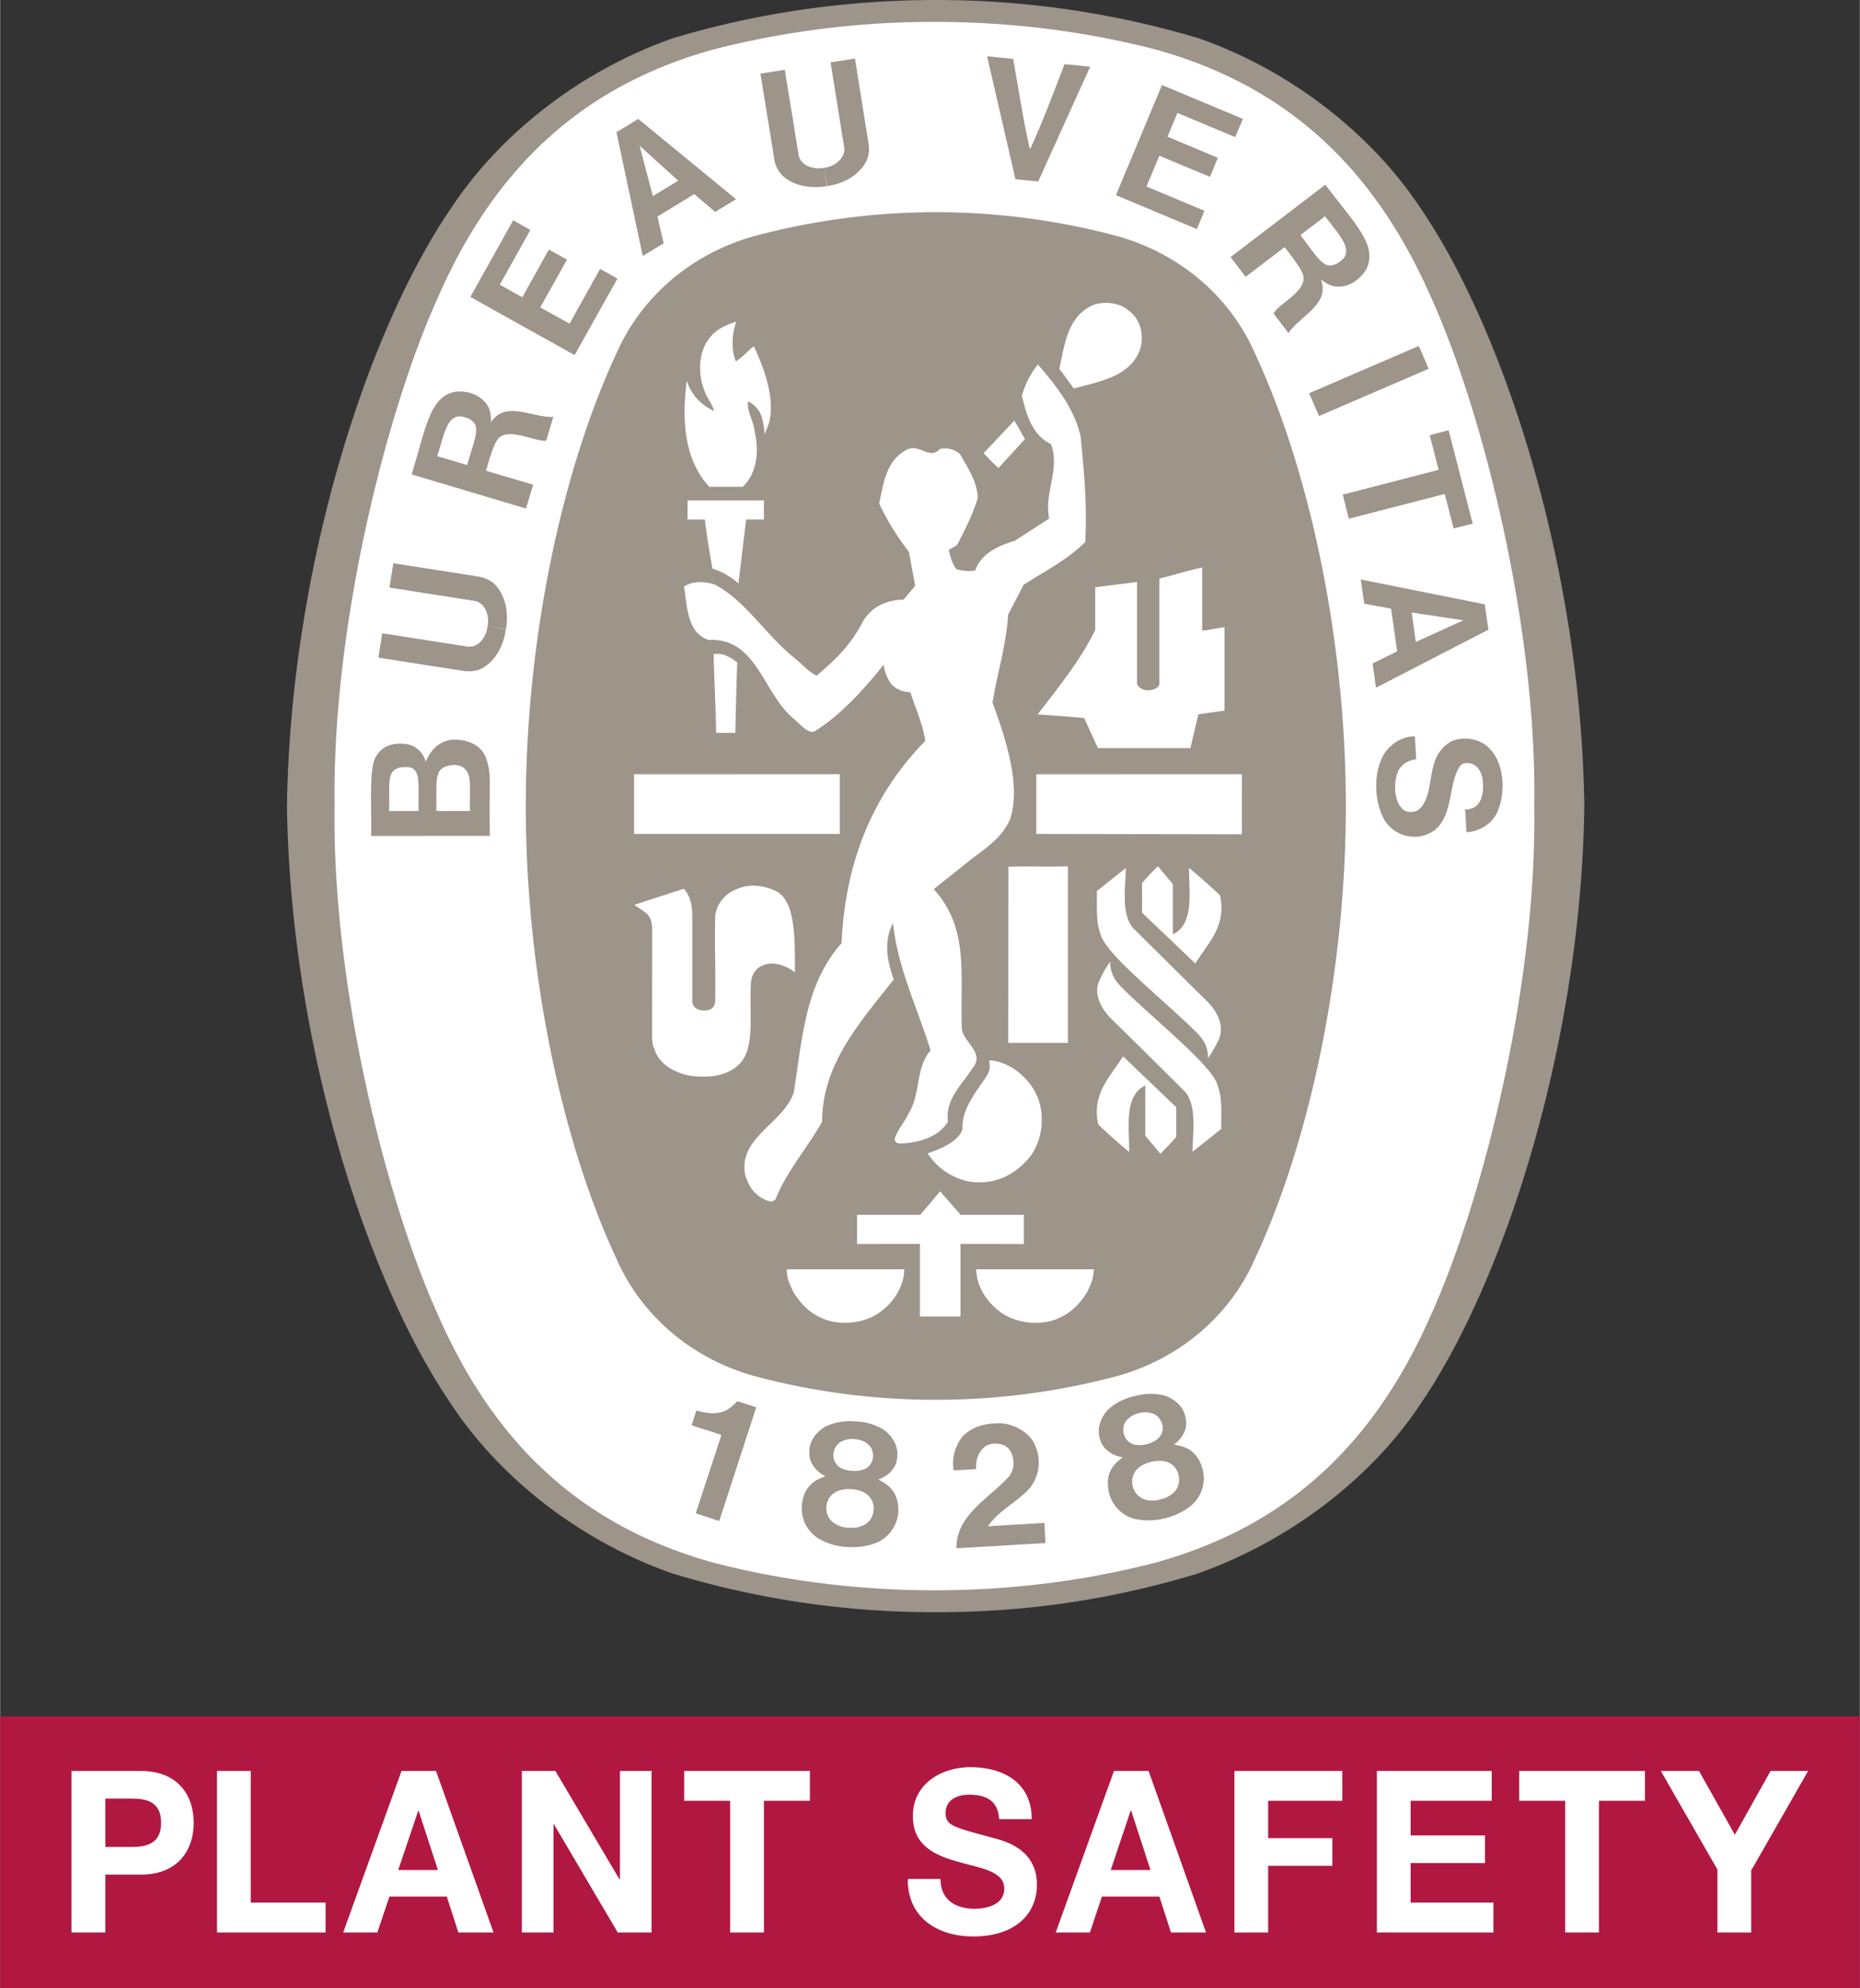
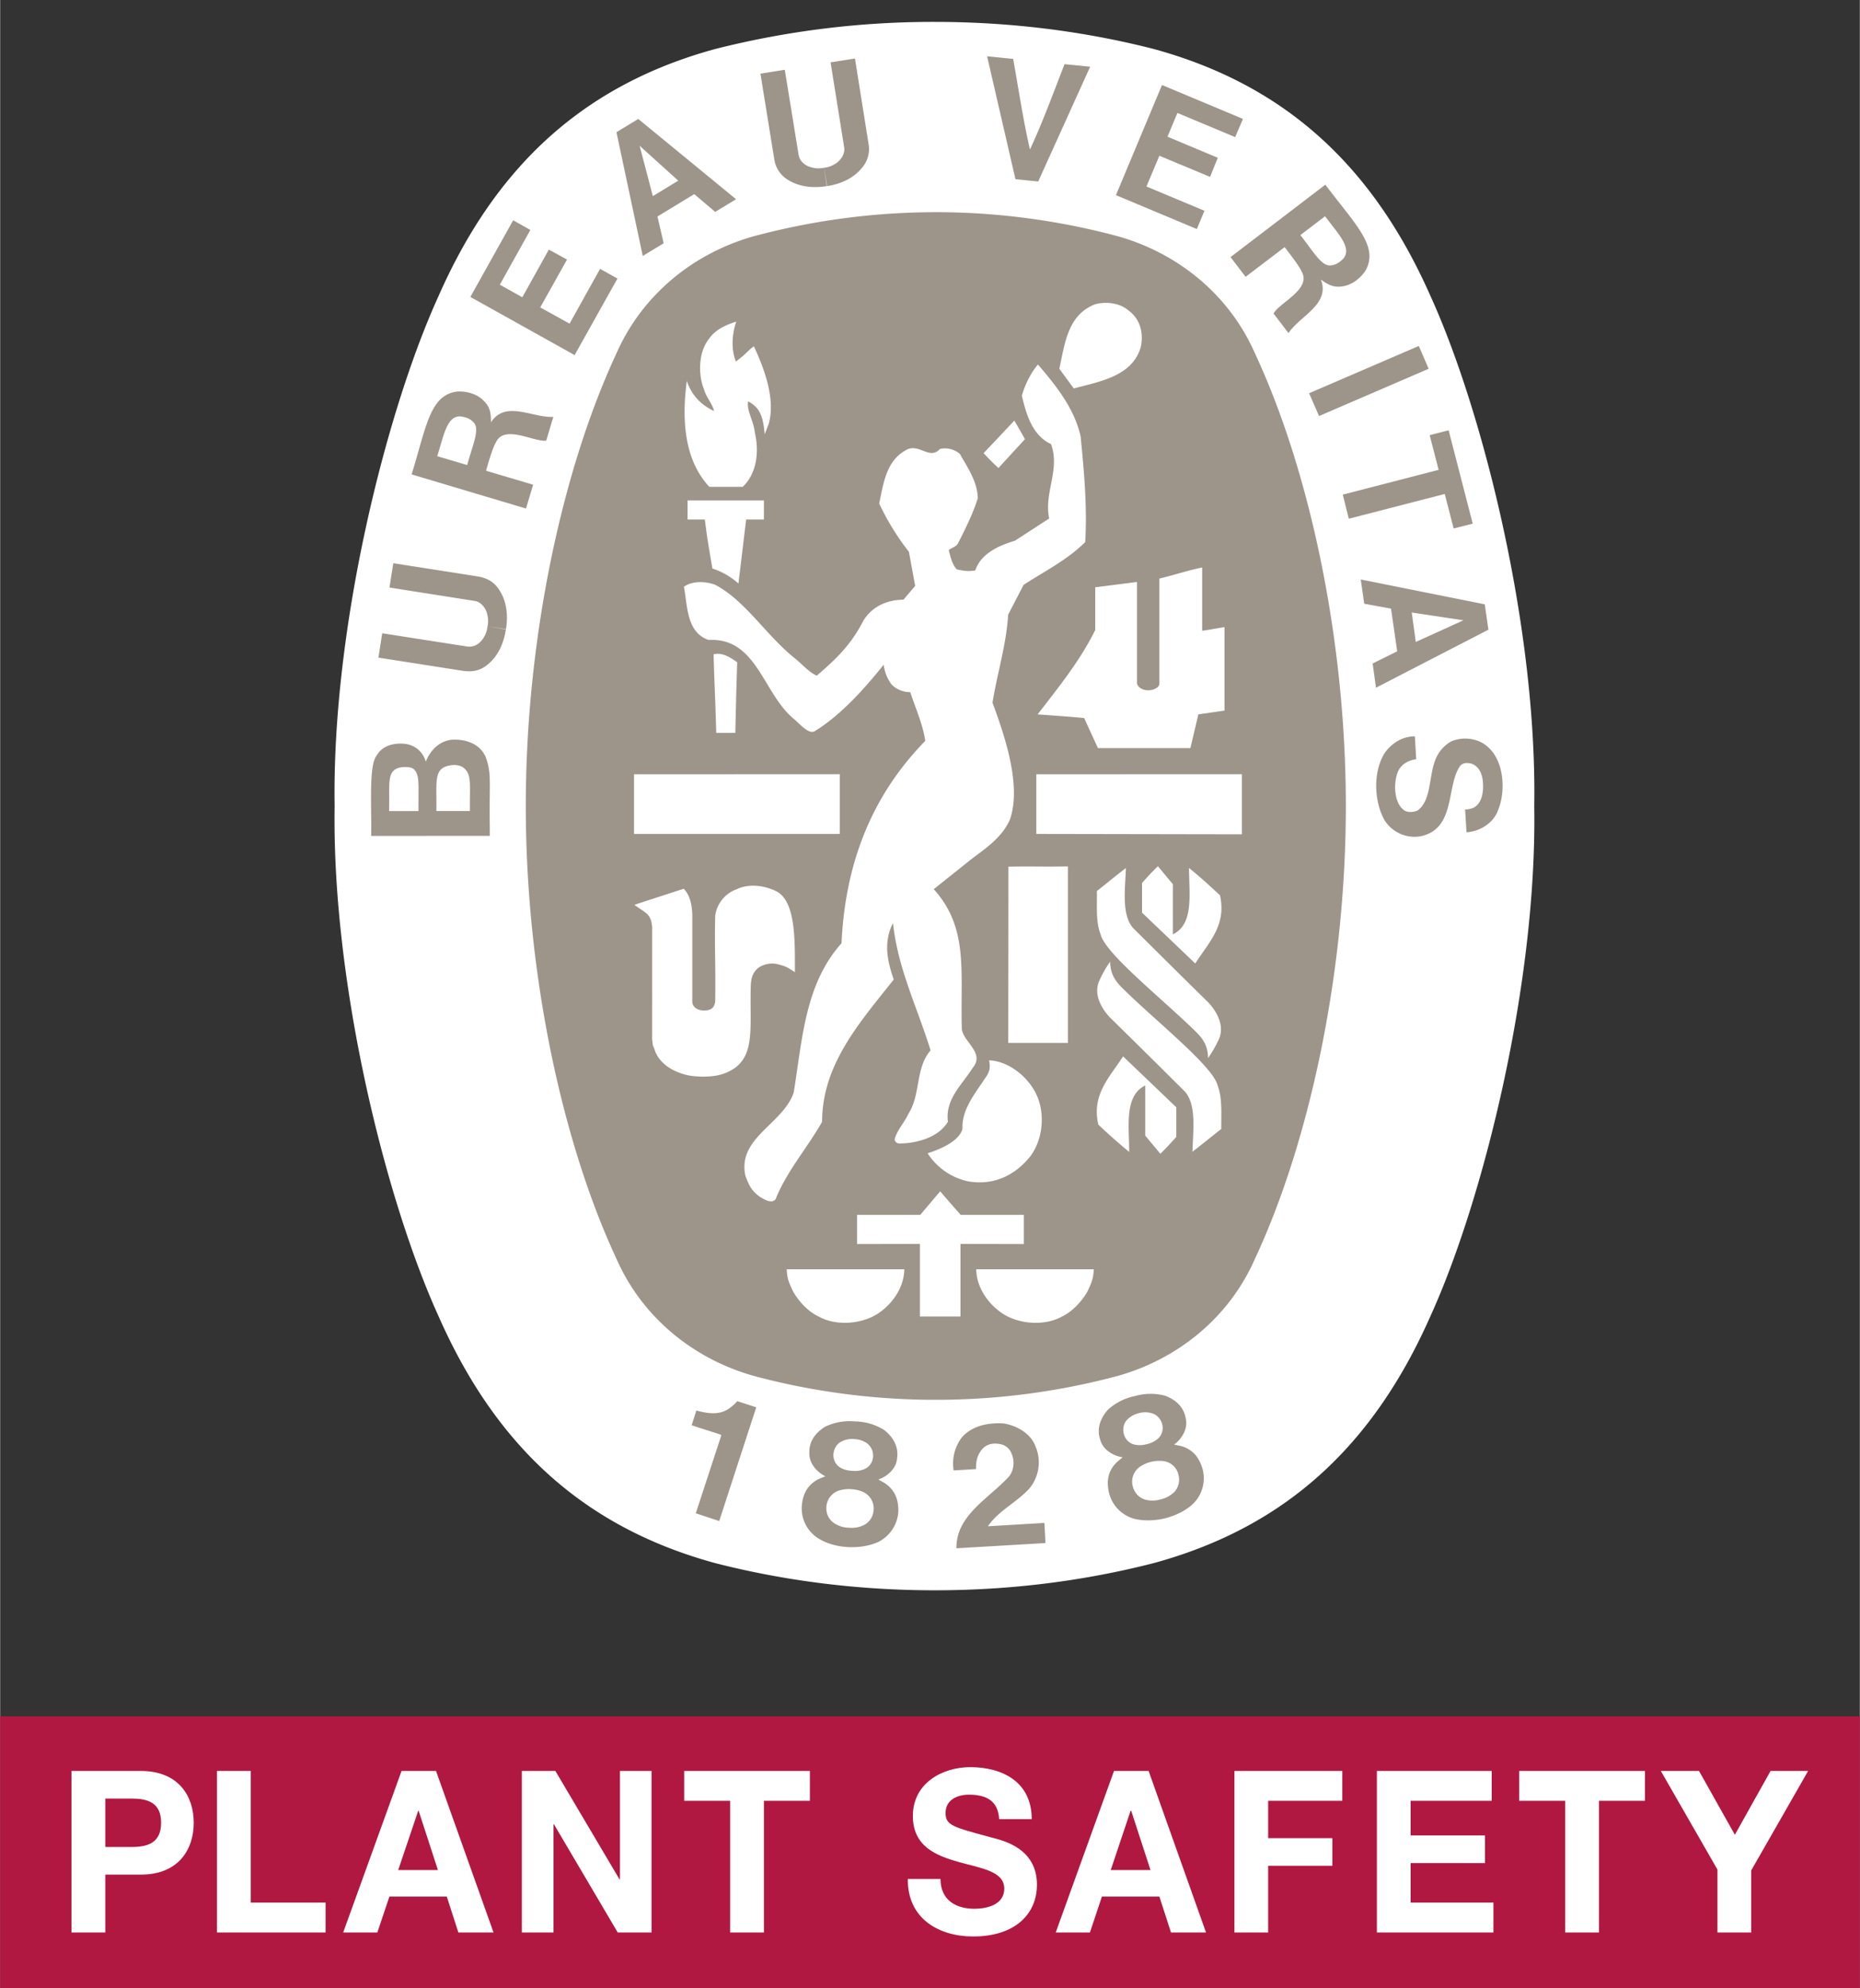
<svg xmlns="http://www.w3.org/2000/svg" width="2339" height="2500" viewBox="0 0 41.101 43.938">
  <rect x="0" y="0" width="41.101" height="43.938" fill="#333333" stroke="none" />
  <path d="M14.871.845c.069-.024-.071.022 0 0z" />
  <path d="M14.871.845c.011-.004-.012.004 0 0z" />
-   <path d="M20.675 35.631h.042c2.008 0 3.899-.294 5.722-.845 1.967-.686 3.828-2.055 4.956-3.763 1.855-2.716 3.544-7.969 3.617-13.2v-.016c-.073-5.233-1.761-10.484-3.617-13.202-1.128-1.706-2.947-3.077-4.911-3.761A20.238 20.238 0 0 0 20.675 0c-2.004 0-3.978.294-5.805.845-1.963.684-3.786 2.055-4.908 3.761-1.86 2.718-3.547 7.969-3.623 13.202v.016c.076 5.231 1.763 10.484 3.623 13.2 1.122 1.708 2.945 3.074 4.908 3.755a19.88 19.88 0 0 0 5.764.852h.041z" fill="#9d948a" />
  <path d="M33.905 17.814c.065 3.938-1.134 8.724-2.292 11.269-1.283 2.907-3.24 4.678-6.118 5.463-1.545.396-3.17.601-4.841.601-1.669 0-3.306-.205-4.852-.601-2.876-.786-4.836-2.556-6.116-5.463-1.158-2.545-2.356-7.33-2.294-11.269-.061-3.939 1.136-8.722 2.295-11.267 1.279-2.906 3.239-4.678 6.116-5.464a19.597 19.597 0 0 1 4.852-.599c1.67 0 3.295.204 4.841.599 2.878.787 4.835 2.558 6.118 5.464 1.157 2.545 2.356 7.328 2.291 11.267z" fill="#fff" />
  <path d="M20.7 4.69c1.375 0 2.751.193 4.018.536 1.349.386 2.458 1.316 3.014 2.583 1.211 2.597 2.009 6.333 2.009 10.006 0 3.674-.798 7.411-2.009 10.006-.556 1.268-1.665 2.197-3.014 2.583a15.524 15.524 0 0 1-4.018.533h-.045c-1.376 0-2.75-.19-4.017-.533-1.351-.387-2.46-1.315-3.017-2.583-1.21-2.596-2.004-6.333-2.004-10.006s.794-7.409 2.004-10.006c.557-1.267 1.666-2.196 3.017-2.583a15.56 15.56 0 0 1 4.017-.536h.045z" fill="#9d948a" />
  <path d="M22.649 9.706c-.192-.323-.035-.035-.235-.41l.235.41zM18.556 17.111v1.32h-4.547v-1.319l4.547-.001zM17.528 28.55c-.099-.209-.136-.284-.144-.498h2.599c-.005.359-.212.712-.537.948-.359.264-.961.321-1.358.096-.231-.106-.435-.331-.56-.546z" fill="#fff" />
  <path d="M20.329 27.492l-1.391.003v-.646h1.398l.439-.52c.214.249.231.267.453.52h1.397v.646l-1.401-.003v1.604h-.896v-1.604h.001zM20.498 25.489c.286-.095.688-.26.77-.537-.02-.43.273-.775.497-1.117.109-.15.123-.241.091-.401.447.017.896.389 1.068.805.176.424.108.979-.168 1.331-.34.417-.814.636-1.367.538a1.418 1.418 0 0 1-.891-.619zM17.144 19.693c-.25-.121-.586-.172-.862-.042a.728.728 0 0 0-.479.588c-.017.789.013 1.03 0 1.894-.017.136-.086.201-.257.201-.143-.008-.251-.08-.249-.204V20.2c-.012-.205-.044-.404-.189-.558l-.997.324-.093.033c.255.187.372.193.392.505l-.001 2.47.017.131.035.085.028.079.036.066c.163.264.442.37.635.42.088.025.242.036.326.04.257 0 .506-.017.768-.203.413-.322.319-.886.333-1.705.003-.23.016-.36.163-.492a.532.532 0 0 1 .438-.084c.175.046.202.06.377.176 0-.708.021-1.581-.421-1.794zM26.416 22.792c-.731-.717-1.994-1.717-2.095-2.142-.111-.282-.076-.626-.082-.957.211-.166.385-.312.642-.51-.021.507-.093 1.02.151 1.32.598.594 1.138 1.131 1.674 1.656.2.217.357.525.228.812a2.664 2.664 0 0 1-.239.415c0-.277-.119-.437-.279-.594zM22.284 19.154c.556-.011.737.005 1.315-.006v3.901H22.28l.004-3.895z" fill="#fff" />
  <path d="M25.237 19.514c.137-.153.186-.21.351-.37l.33.398v1.108c.472-.228.357-.891.357-1.468.278.228.415.356.684.604.151.665-.249 1.042-.546 1.508l-1.176-1.123v-.657zM26.306 16.532l.176-.744.577-.083V13.86c-.224.034-.314.057-.493.08v-1.398c-.305.061-.625.169-.946.245v2.32c-.002.111-.182.148-.219.148h-.047c-.114 0-.228-.082-.228-.161v-2.232l-.924.117v.945c-.323.661-.805 1.259-1.273 1.865.498.036.532.036 1.028.08l.305.665h2.044v-.002zM15.822 16.072c-.015-.61-.04-1.009-.054-1.611.189-.05.372.069.521.176-.023.767-.023.76-.041 1.561h-.422l-.004-.126zM15.741 12.565c-.102-.6-.111-.643-.167-1.083h-.382v-.422h1.688v.422h-.393l-.17 1.414a1.601 1.601 0 0 0-.576-.331zM15.673 10.759c-.567-.607-.607-1.516-.498-2.338v-.002c.106.305.299.523.603.665-.036-.16-.177-.308-.222-.478-.134-.332-.122-.807.095-1.098.155-.227.375-.321.617-.4-.093.277-.118.604-.008.882.159-.121.167-.13.29-.249.046-.043.069-.059.108-.088.222.479.479 1.142.332 1.703l-.093.243c-.036-.396-.1-.586-.367-.73-.032.231.115.395.15.695.106.464.021.923-.268 1.195h-.739zM22.649 9.706l-.586.638c-.157-.148-.172-.164-.328-.329.299-.314.332-.352.679-.719l.235.41zM23.409 8.15c.121-.554.184-1.193.791-1.425.23-.064.543-.035.737.137.264.189.336.508.273.805-.183.644-.897.763-1.482.918l-.319-.435zM27.444 17.111v1.328l-4.544-.008v-1.319l4.544-.001z" fill="#fff" />
  <path d="M16.47 25.986c-.182-.84.83-1.141 1.068-1.838.191-1.167.245-2.396 1.057-3.301.079-1.713.633-3.227 1.851-4.473-.057-.382-.217-.72-.331-1.077a.577.577 0 0 1-.412-.167.908.908 0 0 1-.176-.439c-.422.526-.946 1.115-1.524 1.469-.107.06-.244-.065-.433-.248-.711-.555-.831-1.826-1.912-1.768-.487-.165-.466-.743-.546-1.176.182-.133.478-.125.695-.042.674.36 1.124 1.12 1.762 1.628.169.137.32.314.479.378.416-.358.75-.667 1.034-1.222.2-.315.523-.451.882-.457l.259-.304-.139-.754a5.55 5.55 0 0 1-.657-1.068c.095-.433.149-.935.588-1.176.287-.176.521.229.754-.028a.502.502 0 0 1 .441.109c.177.308.388.617.397.978-.108.347-.272.671-.438.999-.038.075-.137.095-.205.148.04.148.074.312.177.426.133.03.254.052.41.024.128-.383.538-.555.878-.657l.755-.491c-.119-.57.248-1.073.042-1.643-.43-.201-.552-.689-.646-1.07.069-.239.187-.489.355-.69l.026.029c.41.478.788.97.919 1.564.074.759.148 1.537.101 2.332-.409.403-.897.643-1.362.945l-.341.658c-.042.678-.241 1.289-.346 1.946.293.792.64 1.851.384 2.586-.196.438-.608.677-.911.92l-.772.616c.775.854.587 1.821.62 3.058-.006.3.528.548.242.89-.239.38-.611.688-.549 1.192-.237.397-.803.483-1.07.479a.099.099 0 0 1-.107-.097c.059-.207.218-.366.304-.558.276-.425.149-1.007.49-1.401-.282-.919-.706-1.769-.823-2.752l-.009-.06c-.229.451-.102.893.018 1.246-.76.958-1.583 1.881-1.583 3.144-.327.576-.789 1.103-1.028 1.711-.082.103-.233.013-.324-.038-.217-.143-.267-.283-.344-.48zM24.814 21.849c.727.718 1.993 1.718 2.093 2.141.11.286.077.628.081.961-.211.165-.382.308-.638.504.018-.503.087-1.017-.155-1.318a243.658 243.658 0 0 0-1.672-1.654c-.201-.216-.361-.525-.229-.811.062-.139.146-.292.239-.418 0 .279.122.438.281.595z" fill="#fff" />
  <path d="M25.994 25.127c-.141.155-.19.212-.352.373l-.334-.401V23.99c-.468.228-.355.893-.355 1.469a12.372 12.372 0 0 1-.683-.605c-.151-.664.248-1.041.548-1.507l1.176 1.125v.655zM24.027 28.55c.097-.209.133-.284.144-.498h-2.599c.006.359.213.712.538.948.357.264.959.321 1.359.096.225-.106.433-.331.558-.546z" fill="#fff" />
  <path d="M21.135 34.218c-.01-.72.695-1.086 1.14-1.563.118-.115.163-.344.076-.534a.322.322 0 0 0-.227-.2c-.155-.036-.288-.012-.387.073-.135.129-.175.296-.169.474l-.495.03a.953.953 0 0 1 .194-.746c.23-.245.575-.314.913-.292.271.043.583.208.694.487a.904.904 0 0 1-.132.956c-.288.31-.671.479-.912.829l1.249-.074.023.445-1.967.115zM16.712 31.103l-.009.022-.811 2.491-.518-.171.558-1.703.006-.029c-.205-.074-.455-.142-.655-.215l.104-.324c.264.069.532.115.763-.075.082-.064.094-.083.142-.132l.42.136zM26.578 32.481c-.066-.244-.199-.441-.475-.521l-.159-.034c.164-.115.313-.346.259-.571-.038-.258-.222-.42-.456-.508a1.248 1.248 0 0 0-.669.008 1.249 1.249 0 0 0-.597.303c-.165.187-.253.42-.167.664.059.224.298.359.494.385l-.122.104c-.21.196-.236.436-.179.682a.791.791 0 0 0 .551.572c.203.051.449.049.686-.009.239-.06.455-.17.612-.312a.79.79 0 0 0 .222-.763zm-1.713-.712c-.063-.106-.063-.29.046-.395a.535.535 0 0 1 .259-.143.517.517 0 0 1 .295.007c.147.043.233.203.228.33a.313.313 0 0 1-.106.229.566.566 0 0 1-.248.121.557.557 0 0 1-.271.008.309.309 0 0 1-.203-.157zm1.089 1.202a.634.634 0 0 1-.312.168.617.617 0 0 1-.355-.002.403.403 0 0 1-.248-.263.403.403 0 0 1 .145-.454.779.779 0 0 1 .526-.129.393.393 0 0 1 .338.331.403.403 0 0 1-.094.349zM19.85 33.418c.009-.253-.062-.483-.302-.641l-.139-.079c.188-.062.4-.238.413-.468.04-.258-.088-.47-.281-.623a1.24 1.24 0 0 0-.642-.192 1.269 1.269 0 0 0-.661.114c-.211.128-.364.322-.354.583-.01.23.176.43.354.515l-.149.062c-.254.127-.353.345-.372.597a.784.784 0 0 0 .356.708c.176.113.413.185.659.197.242.015.485-.026.677-.113a.807.807 0 0 0 .441-.66zm-1.427-1.189c-.028-.122.026-.296.164-.367a.506.506 0 0 1 .289-.057.54.54 0 0 1 .279.09.343.343 0 0 1 .12.385.316.316 0 0 1-.171.188.54.54 0 0 1-.272.038.558.558 0 0 1-.264-.07.314.314 0 0 1-.145-.207zm.683 1.468a.607.607 0 0 1-.348.067.597.597 0 0 1-.336-.108.386.386 0 0 1-.162-.325.403.403 0 0 1 .277-.388.738.738 0 0 1 .271-.031c.102.005.2.031.267.063a.401.401 0 0 1 .227.42.397.397 0 0 1-.196.302zM31.571 8.15l-2.422 1.045-.22-.504 2.425-1.045.217.504zM22.439 3.96l-.626-2.715.576.057c.119.673.236 1.436.371 2.001.249-.526.518-1.249.764-1.885l.566.057-1.148 2.536-.503-.051zM12.127 5.516L11.54 6.57l-.497-.278.675-1.21-.38-.213-.946 1.693 2.304 1.286.947-1.692-.384-.214-.674 1.211-.649-.359.592-1.057-.401-.221zM10.73 16.729c-.125-.285-.429-.397-.745-.381-.267.03-.468.212-.579.487a.531.531 0 0 0-.445-.393c-.266-.032-.519.038-.645.264-.176.221-.1 1.202-.117 1.769l2.622-.002v-.192c-.015-1.042.046-1.167-.091-1.552zm-1.485 1.196h-.65c.021-.605-.078-.927.292-.97.219-.016.279.033.33.166.04.136.028.278.028.804zm1.137-.001H9.64c.015-.588-.075-.933.269-1 .125-.033.277-.021.363.072.151.144.103.382.11.928zM31.594 9.618l.419-.108.532 2.063-.421.107-.197-.763-2.12.547-.134-.532 2.119-.548-.198-.766zM18.269 4.113c-.291.048-.593.02-.838-.127a.638.638 0 0 1-.323-.473l-.305-1.885.538-.086.306 1.885c.03.155.166.25.309.278.079.021.167.02.252.003l.061.405zM18.277 4.113c.296-.046.572-.168.754-.386a.633.633 0 0 0 .161-.549l-.3-1.885-.539.085.302 1.887c.02.141-.08.288-.208.361a.554.554 0 0 1-.238.082l.068.405zM32.811 13.356l-2.74-.549.076.536.593.108.136.944-.542.269.073.535 2.485-1.282-.081-.561zm-1.524.832l-.09-.651 1.139.171h.005l-.002.003h.004-.006l-1.05.477zM32.416 17.89l.048-.008.062-.016.042-.016c.174-.095.214-.328.205-.515-.005-.191-.066-.384-.244-.454-.094-.026-.211-.033-.272.062-.296.44-.089 1.374-.857 1.538a.783.783 0 0 1-.805-.356c-.237-.426-.256-1.089.017-1.501.163-.215.388-.348.655-.35l.029.506c-.165.021-.327.105-.4.266-.112.265-.084.685.109.841.074.079.236.07.325.023.306-.221.242-.765.395-1.131a.796.796 0 0 1 .342-.392c.268-.117.617-.074.833.14.351.332.369.981.207 1.375-.094.274-.39.474-.699.492l-.031-.507.039.003zM11.177 13.91c-.045.294-.163.572-.381.759-.182.16-.354.182-.549.16l-1.887-.295.084-.538 1.886.294c.159.019.29-.08.361-.207a.542.542 0 0 0 .079-.24l.407.067zM11.179 13.903c.048-.292.017-.595-.131-.836-.123-.21-.28-.284-.473-.324l-1.886-.295-.085.537 1.888.297c.143.024.25.166.276.309.021.08.021.167.004.252l.407.06zM14.103 2.629l-.482.293.581 2.735.462-.28-.137-.592.813-.495.463.393.461-.28-2.161-1.774zm.322 1.706l-.292-1.113-.001-.005.001.001v-.002l.001.006.853.771-.562.342zM26.911 3.487l-1.112-.466.22-.525 1.276.534.172-.402-1.789-.749-1.018 2.434 1.788.749.168-.404-1.282-.536.286-.68 1.12.467.171-.422zM10.848 9.333c-.002-.182-.01-.332-.163-.477-.143-.149-.374-.218-.601-.201-.587.09-.663.765-.99 1.83l2.527.754.158-.526-1-.297-.04-.013c.066-.243.166-.552.214-.618.18-.42.852-.007 1.116-.047l.156-.525c-.453.028-1.057-.377-1.377.12zm-.526.945l-.663-.196c.147-.45.209-.906.527-.878.128.021.216.056.29.146.123.154-.036.491-.154.928zM29.288 4.082l-2.095 1.6.333.436.826-.629.037-.026c.154.196.347.458.373.535.232.393-.496.693-.618.932l.33.432c.247-.38.928-.633.715-1.184.146.106.276.185.481.15.205-.03.398-.174.517-.367.272-.529-.228-.989-.899-1.879zm.394 1.638c-.092.089-.171.141-.288.146-.197.011-.379-.317-.658-.67l.546-.417c.28.379.609.7.4.941z" fill="#9d948a" />
  <path fill="#b01842" d="M0 43.938h41.101v-6.005H0v6.005z" />
  <path d="M1.577 39.14h1.53c.844 0 1.171.565 1.171 1.145 0 .581-.328 1.146-1.171 1.146h-.783v1.279h-.747v-3.57zm.747 1.68h.579c.344 0 .654-.08.654-.536 0-.455-.31-.534-.654-.534h-.579v1.07zM4.792 39.14h.747v2.909h1.653v.661h-2.4v-3.57zM8.871 39.14h.762l1.271 3.57h-.777l-.256-.794H8.603l-.267.794h-.755l1.29-3.57zm-.074 2.19h.878l-.426-1.31h-.01l-.442 1.31zM11.53 39.14h.741l1.417 2.395h.01V39.14h.698v3.57h-.747l-1.409-2.391h-.01v2.391h-.7v-3.57zM16.134 39.799h-1.016v-.659h2.778v.659H16.88v2.911h-.746v-2.911zM20.782 41.525c0 .475.351.661.75.661.262 0 .66-.082.66-.445 0-.386-.509-.45-1.007-.589-.506-.143-1.013-.347-1.013-1.017 0-.729.655-1.079 1.268-1.079.709 0 1.359.324 1.359 1.149h-.72c-.024-.429-.314-.541-.67-.541-.239 0-.514.104-.514.404 0 .276.161.311 1.012.542.248.065 1.007.23 1.007 1.042 0 .654-.487 1.146-1.411 1.146-.751 0-1.453-.391-1.443-1.271h.722v-.002zM24.617 39.14h.765l1.269 3.57h-.774l-.257-.794h-1.27l-.265.794h-.756l1.288-3.57zm-.072 2.19h.879l-.427-1.311h-.013l-.439 1.311zM27.279 39.14h2.384v.659h-1.639v.826h1.419v.61h-1.419v1.475h-.745v-3.57zM30.427 39.14h2.538v.659h-1.792v.766h1.644v.611h-1.644v.873h1.83v.661h-2.576v-3.57zM34.589 39.799h-1.017v-.659h2.78v.659h-1.016v2.911h-.747v-2.911zM37.954 41.319l-1.251-2.179h.844l.792 1.41.789-1.41h.83L38.7 41.339v1.371h-.746v-1.391z" fill="#fff" />
</svg>